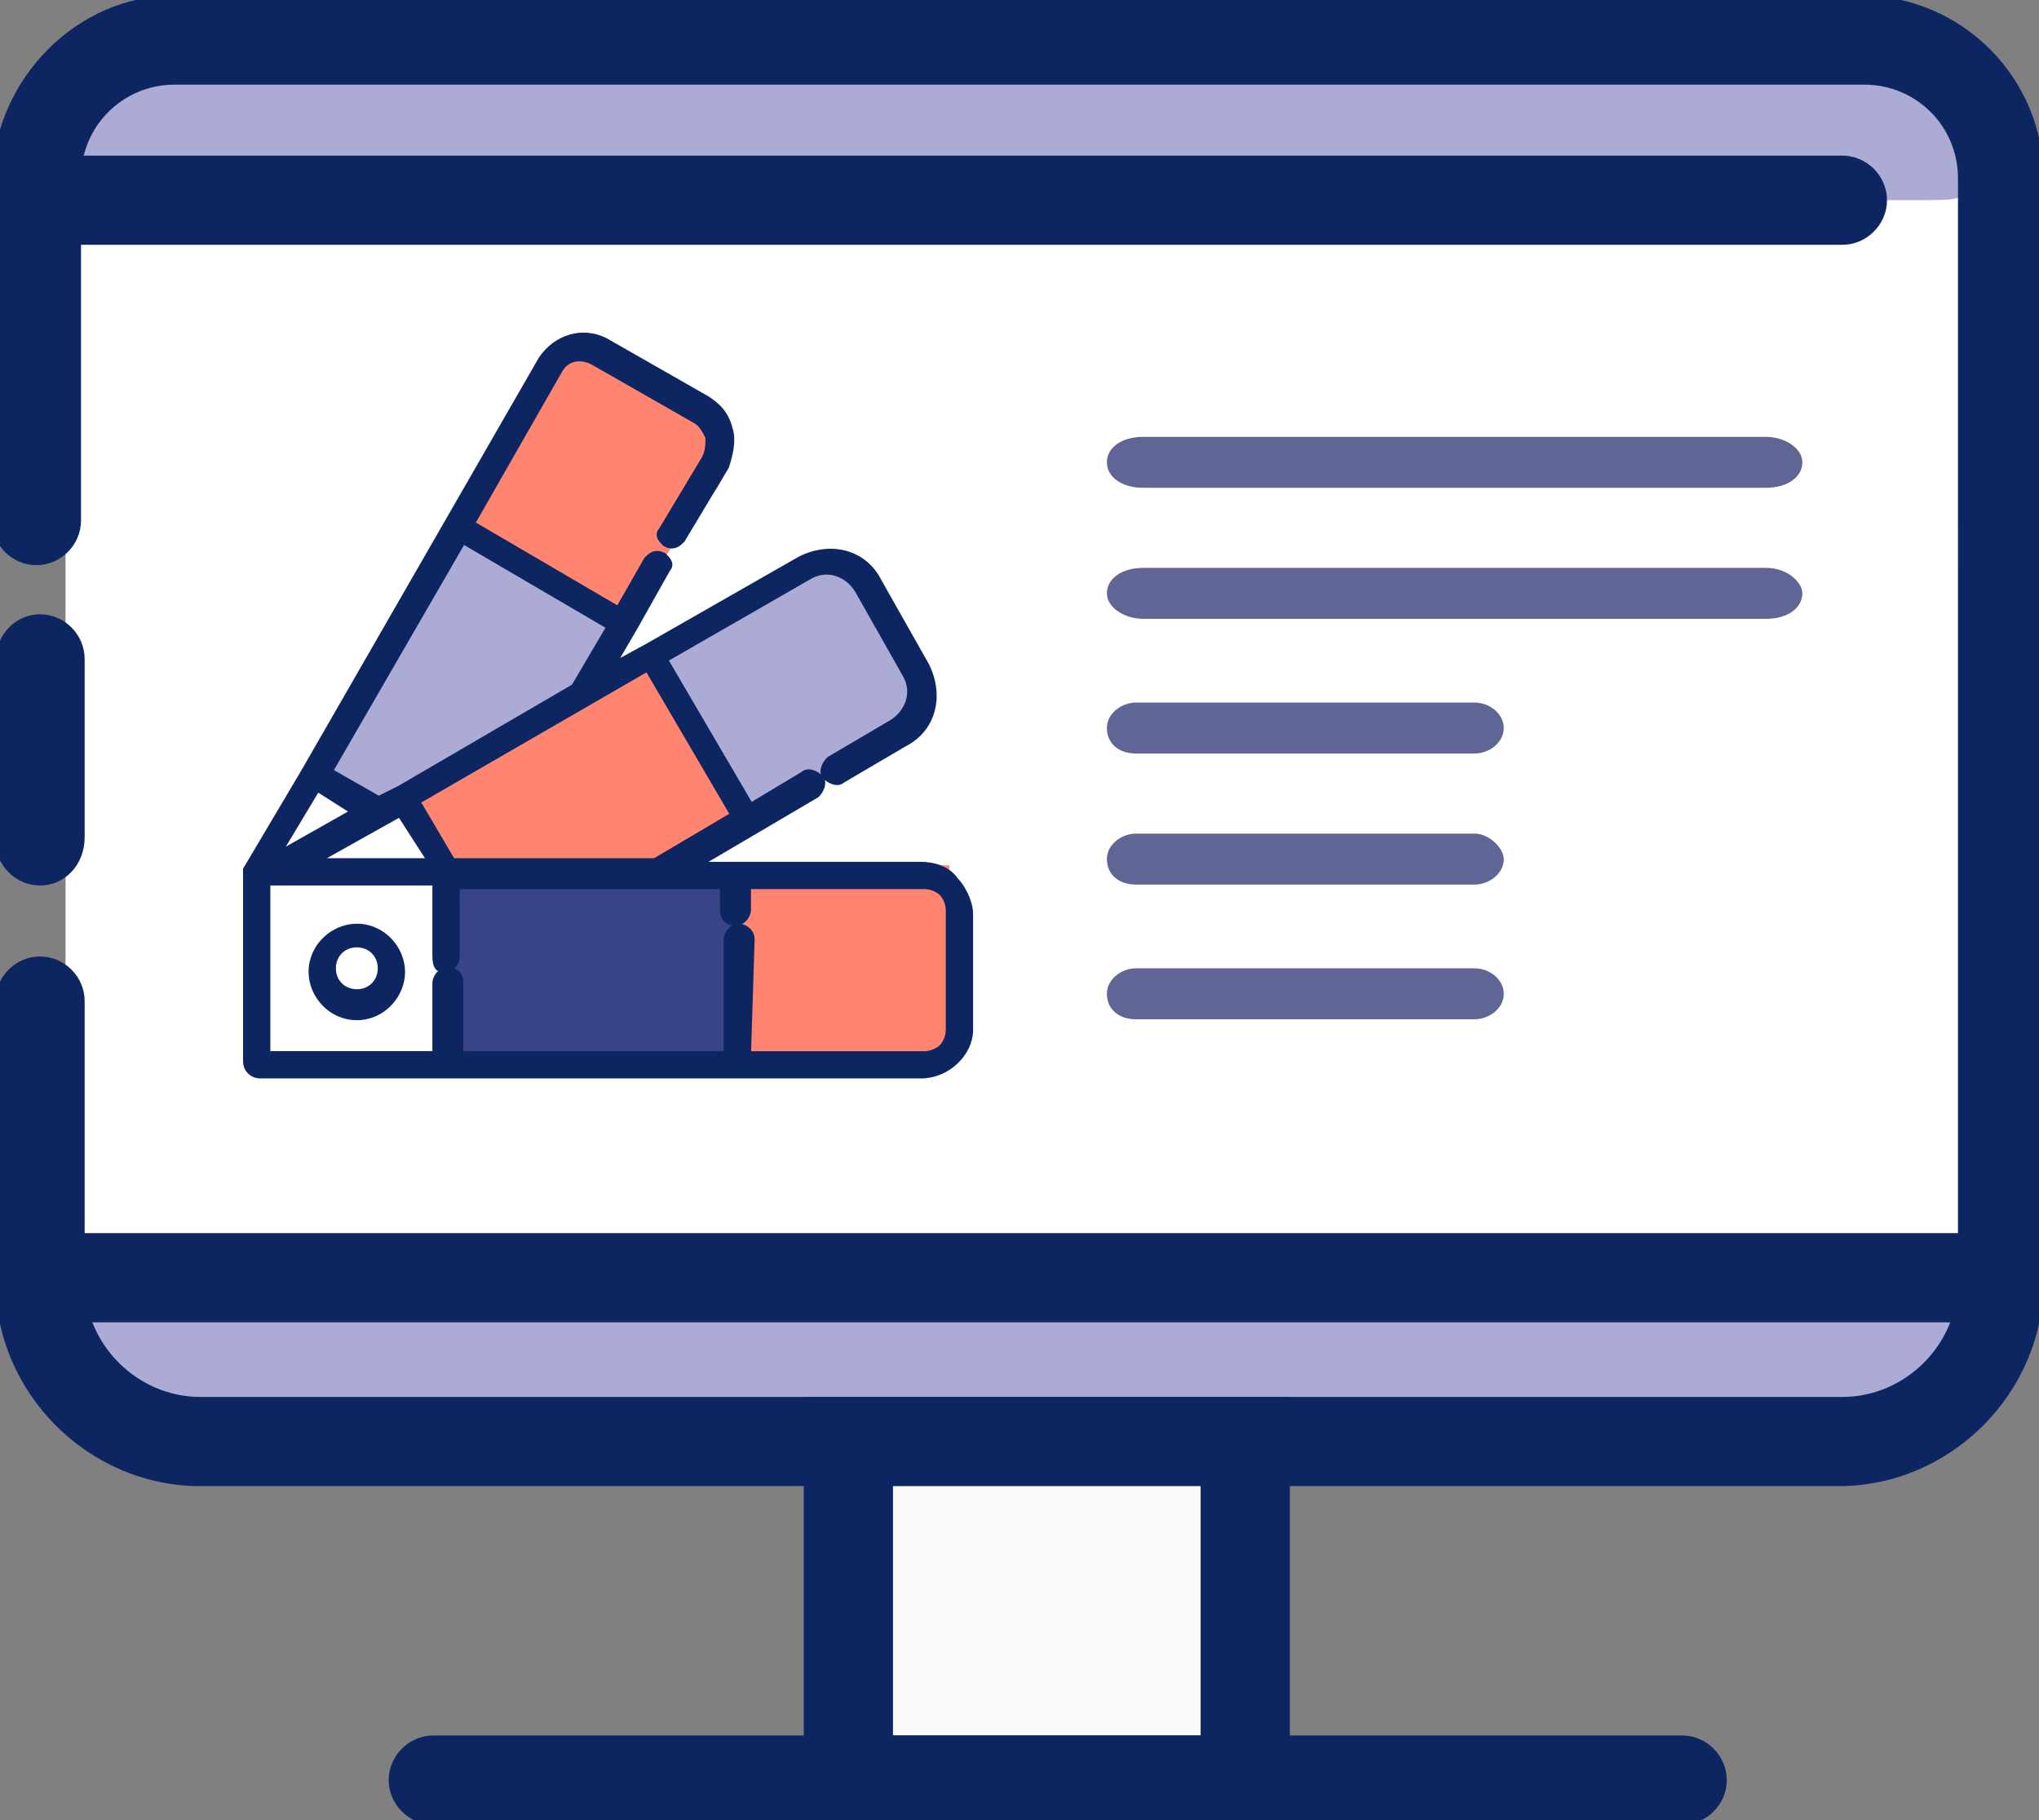
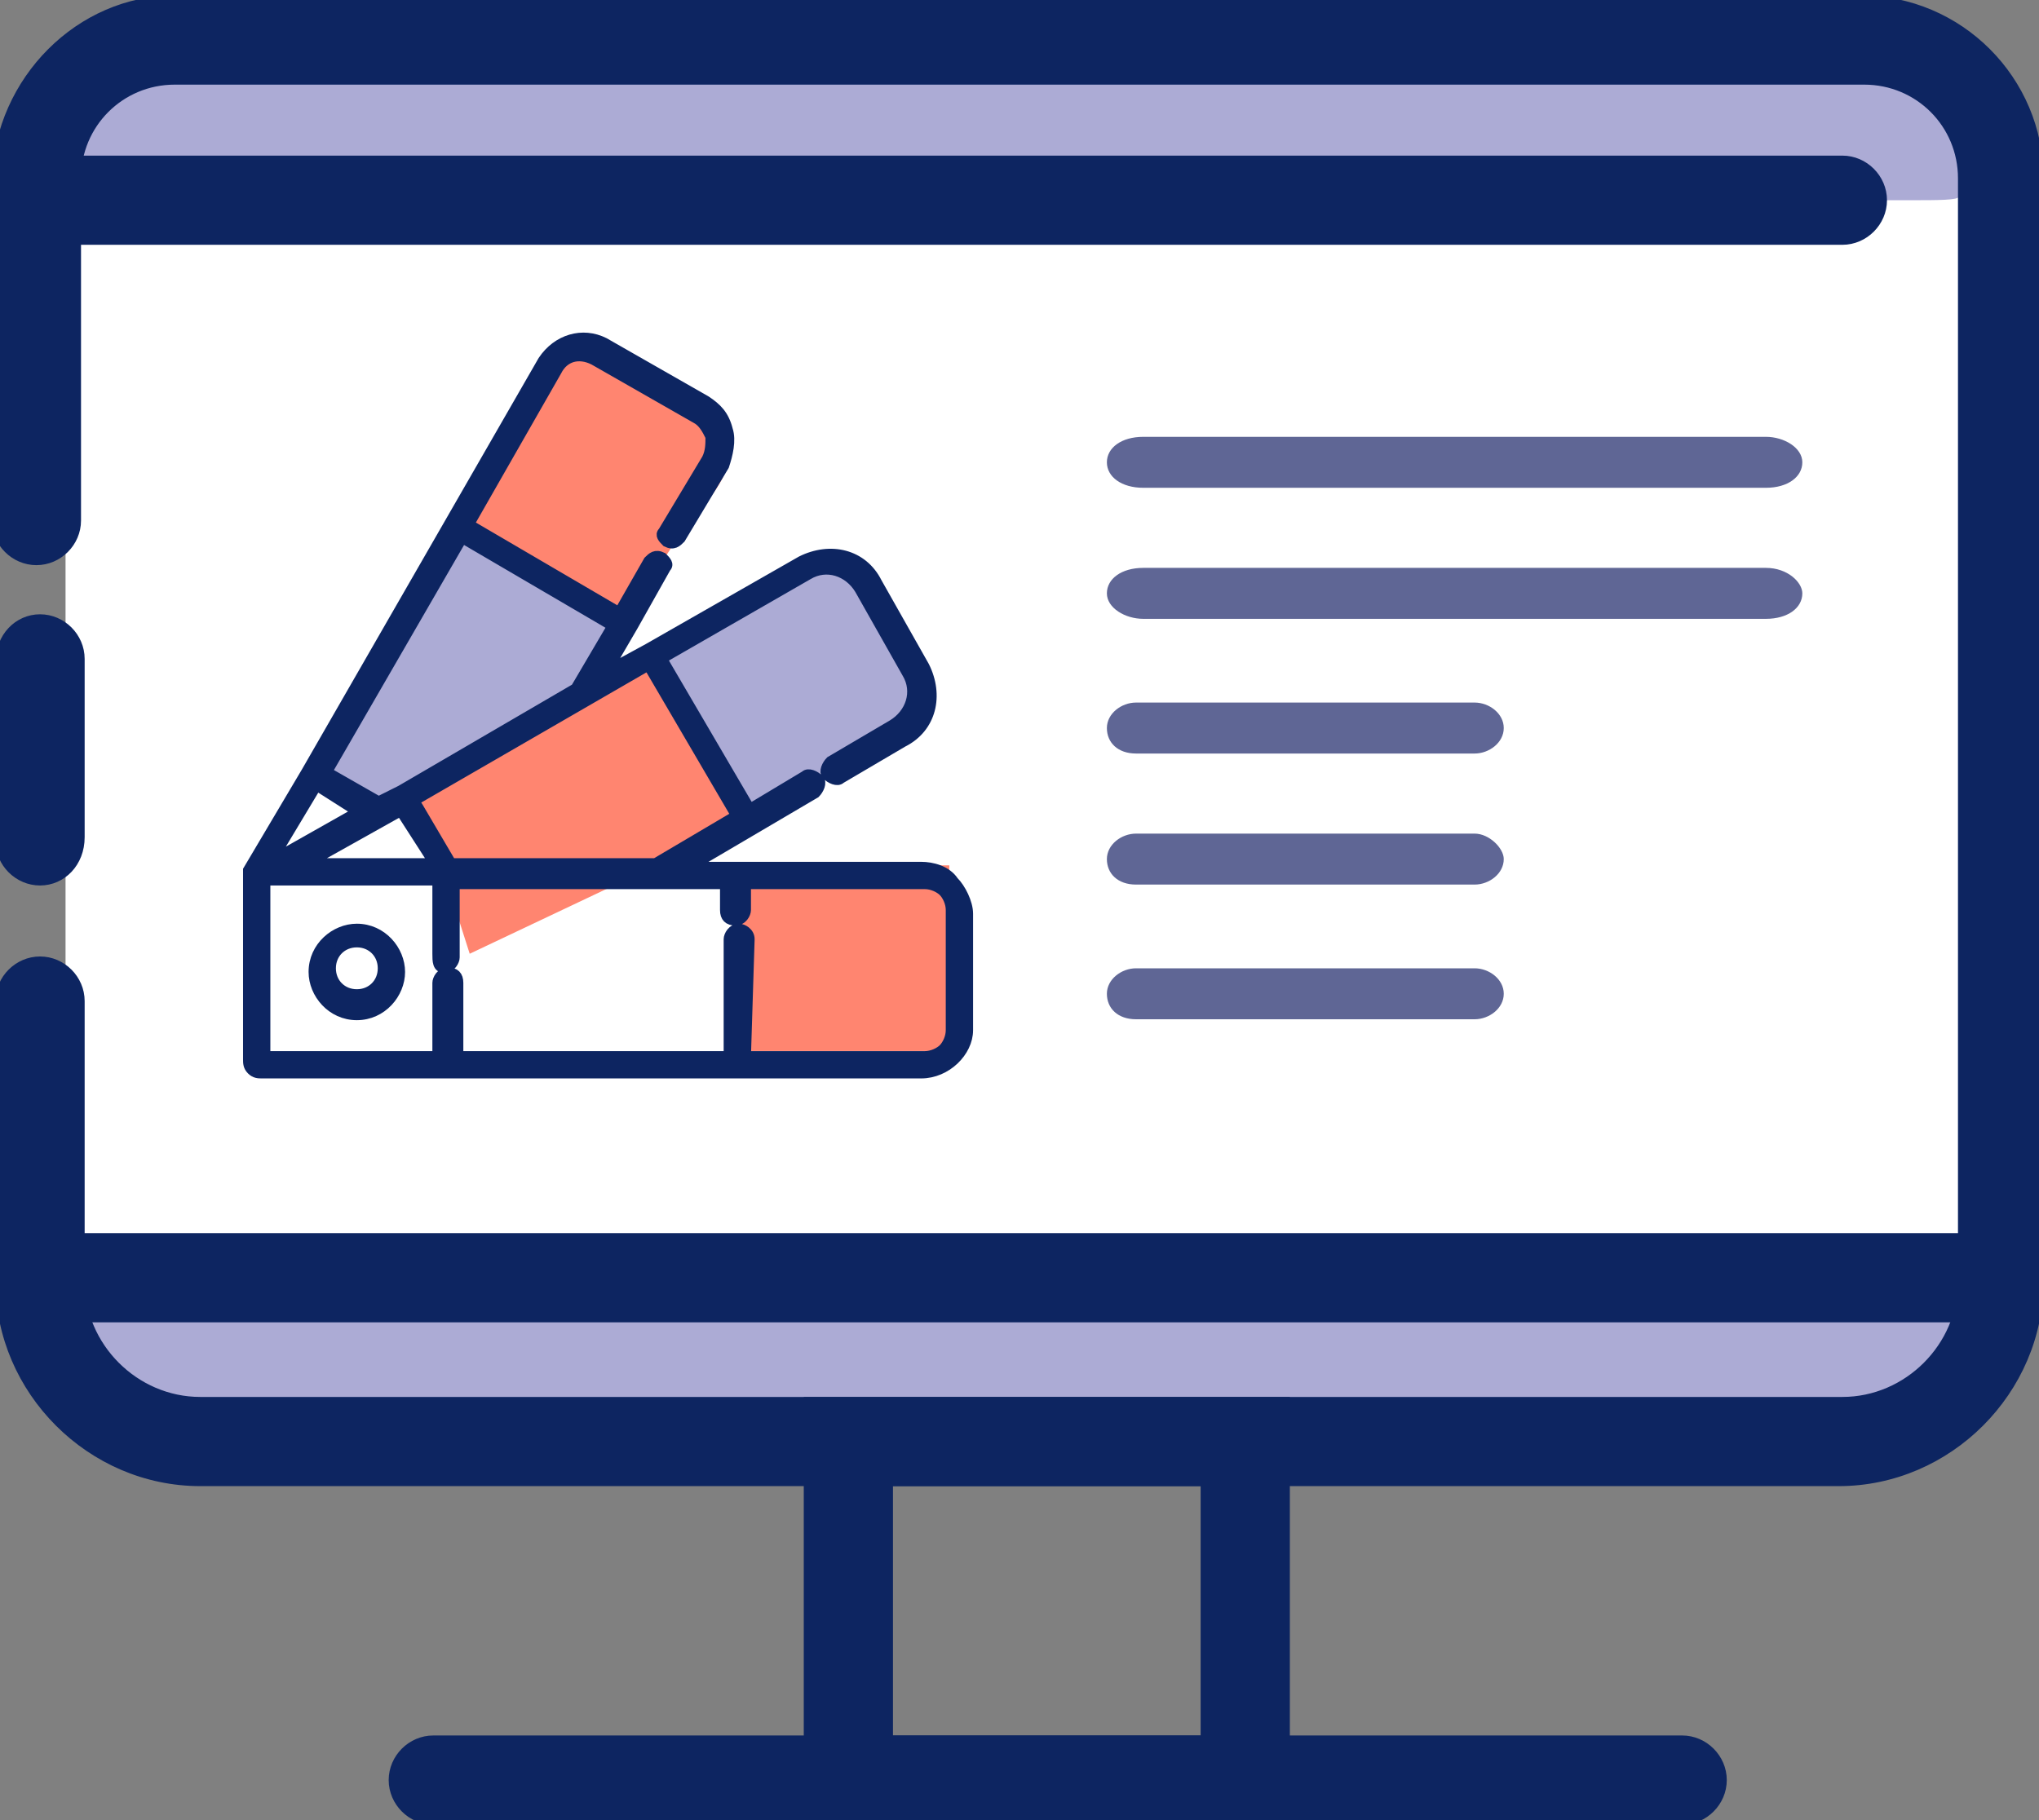
<svg xmlns="http://www.w3.org/2000/svg" version="1.1" id="Layer_1" x="0px" y="0px" viewBox="0 0 56 50" style="enable-background:new 0 0 56 50;" xml:space="preserve">
  <rect x="0" y="0" width="56" height="50" fill="#808080" stroke="none" />
  <style type="text/css">
	.st0{fill:#FFFFFF;}
	.st1{fill:#ACABD5;}
	.st2{fill:#0D2561;stroke:#0D2561;stroke-width:0.25;stroke-miterlimit:10;}
	.st3{fill:#F8F9FB;}
	.st4{fill:#FF8570;}
	.st5{fill:#394486;}
	.st6{fill:#5F6695;}
</style>
  <g id="monitor_3_">
    <rect x="1.8" y="2" class="st0" width="52.4" height="33.6" />
    <path class="st1" d="M54,38.2c0,0.4,0.4,0.4-3.3,0.4H2.4v-3.2c0-0.1,0.6-0.1,1.3-0.1h47.1c3.9,0,3.3,0,3.3,0.4V38.2z" />
-     <path class="st1" d="M2.2,2.6c0-0.4-0.4-0.4,3.3-0.4h48.3v3.2c0,0.1-0.6,0.1-1.3,0.1H5.4c-3.9,0-3.3,0-3.3-0.4V2.6z" />
+     <path class="st1" d="M2.2,2.6c0-0.4-0.4-0.4,3.3-0.4h48.3v3.2c0,0.1-0.6,0.1-1.3,0.1H5.4c-3.9,0-3.3,0-3.3-0.4z" />
    <path class="st2" d="M1.1,24.2c-0.6,0-1.1-0.5-1.1-1.1v-4.9C0,17.5,0.5,17,1.1,17c0.6,0,1.1,0.5,1.1,1.1v4.9   C2.2,23.7,1.7,24.2,1.1,24.2z" />
    <path class="st2" d="M50.5,40.7H5.5c-3,0-5.5-2.5-5.5-5.5v-7.7c0-0.6,0.5-1.1,1.1-1.1c0.6,0,1.1,0.5,1.1,1.1v7.7   c0,1.8,1.5,3.3,3.3,3.3h45.1c1.8,0,3.3-1.5,3.3-3.3V4.9c0-1.5-1.2-2.7-2.7-2.7H4.8c-1.5,0-2.7,1.2-2.7,2.7v9.4   c0,0.6-0.5,1.1-1.1,1.1c-0.6,0-1.1-0.5-1.1-1.1V4.9C0,2.2,2.2,0,4.8,0h46.3C53.8,0,56,2.2,56,4.9v30.3C56,38.2,53.5,40.7,50.5,40.7   z" />
    <path class="st2" d="M1.1,7.1C0.5,7.1,0,6.6,0,6c0-0.9,0.7-1.6,1.7-1.6h48.9c0.6,0,1.1,0.5,1.1,1.1s-0.5,1.1-1.1,1.1H2   C1.8,6.9,1.5,7.1,1.1,7.1z" />
    <path class="st2" d="M54.3,36.2H2.1c-0.6,0-1.1-0.5-1.1-1.1S1.5,34,2.1,34H54c0.2-0.3,0.5-0.5,0.9-0.5c0.6,0,1.1,0.5,1.1,1.1   C56,35.5,55.2,36.2,54.3,36.2z" />
-     <rect x="23.3" y="39.6" class="st3" width="10.9" height="9.3" />
    <path class="st2" d="M35.3,50H22.2V38.5h13.1V50z M24.4,47.8h8.7v-7.1h-8.7V47.8z" />
    <path class="st2" d="M46.2,50H11.9c-0.6,0-1.1-0.5-1.1-1.1s0.5-1.1,1.1-1.1h34.3c0.6,0,1.1,0.5,1.1,1.1S46.8,50,46.2,50z" />
  </g>
  <g>
    <path class="st4" d="M16.3,18.4l2.8-4.4c0.6-0.3,1.3-1.7,0.9-2.3l-4.2-2.3l-4.2,6.5L16.3,18.4z" />
    <rect x="20.3" y="23.9" transform="matrix(-1 -1.224647e-16 1.224647e-16 -1 46.372 52.772)" class="st4" width="5.8" height="5.1" />
    <path class="st1" d="M18.3,23.3l6.4-3.1c0.6-0.3,0.8-1,0.5-1.6l-2-3.3l-6.4,3.3L18.3,23.3z" />
    <path class="st1" d="M10.4,22.5l5.7-3.3c0.6-0.3,1.3-1.7,0.9-2.3l-4.2-2.3l-4.2,6.5L10.4,22.5z" />
    <polygon class="st4" points="12.9,26.2 20.5,22.6 17.8,18.2 11.4,21.5  " />
-     <rect x="12.1" y="23.9" class="st5" width="8.2" height="5.1" />
    <g id="Pantone_3">
      <path class="st2" d="M25.3,29.5H7.2c-0.1,0-0.2,0-0.3-0.1c-0.1-0.1-0.1-0.2-0.1-0.3v-4.9c0,0,0-0.1,0-0.1c0-0.1,0-0.1,0-0.2    l1.6-2.7v0l0,0l6.5-11.3c0.4-0.6,1.1-0.8,1.7-0.5c0,0,0,0,0,0l2.8,1.6c0.3,0.2,0.5,0.4,0.6,0.8c0.1,0.3,0,0.7-0.1,1l-1.2,2    c-0.1,0.1-0.2,0.2-0.4,0.1c-0.1-0.1-0.2-0.2-0.1-0.3l1.2-2c0.1-0.2,0.1-0.4,0.1-0.6c-0.1-0.2-0.2-0.4-0.4-0.5l-2.8-1.6    c-0.4-0.2-0.8-0.1-1,0.3c0,0,0,0,0,0l-2.4,4.2l4.1,2.4l0.8-1.4c0.1-0.1,0.2-0.2,0.4-0.1c0.1,0.1,0.2,0.2,0.1,0.3l-0.9,1.6    c0,0,0,0,0,0l0,0l-0.7,1.2l1.1-0.6l0,0l0,0l4.2-2.4c0.8-0.4,1.7-0.2,2.1,0.6l1.3,2.3c0.4,0.8,0.2,1.7-0.6,2.1l-1.7,1    c-0.1,0.1-0.3,0-0.4-0.1c-0.1-0.1,0-0.3,0.1-0.4l1.7-1c0.5-0.3,0.7-0.9,0.4-1.4c0,0,0,0,0,0l-1.3-2.3c-0.3-0.5-0.9-0.7-1.4-0.4    l-4,2.3l2.4,4.1l1.5-0.9c0.1-0.1,0.3,0,0.4,0.1c0.1,0.1,0,0.3-0.1,0.4c0,0,0,0,0,0l-3.4,2h6.3c0.3,0,0.7,0.1,0.9,0.4    c0.2,0.2,0.4,0.6,0.4,0.9v3.2C26.6,28.9,26,29.5,25.3,29.5z M20.5,29h4.9c0.2,0,0.4-0.1,0.5-0.2c0.1-0.1,0.2-0.3,0.2-0.5V25    c0-0.2-0.1-0.4-0.2-0.5c-0.1-0.1-0.3-0.2-0.5-0.2h-4.9v0.7c0,0.1-0.1,0.3-0.3,0.3s-0.3-0.1-0.3-0.3v-0.7h-7.4v2    c0,0.1-0.1,0.3-0.3,0.3S12,26.4,12,26.2v-2H7.3V29H12v-2c0-0.1,0.1-0.3,0.3-0.3s0.3,0.1,0.3,0.3v2h7.4v-3.2c0-0.1,0.1-0.3,0.3-0.3    c0.1,0,0.3,0.1,0.3,0.3L20.5,29z M12.4,23.7H18l2.2-1.3l-2.4-4.1L11.4,22L12.4,23.7z M8.5,23.7h3.4L11,22.3L8.5,23.7z M8.7,21.6    l-1.2,2l2.3-1.3L8.7,21.6z M9,21.2l1.4,0.8c0,0,0,0,0,0l0.6-0.3h0l0,0l4.8-2.8l1-1.7l-4.1-2.4L9,21.2z M9.8,27.9    c-0.7,0-1.2-0.6-1.2-1.2c0-0.7,0.6-1.2,1.2-1.2c0.7,0,1.2,0.6,1.2,1.2C11,27.3,10.5,27.9,9.8,27.9L9.8,27.9z M9.8,25.9    c-0.4,0-0.7,0.3-0.7,0.7s0.3,0.7,0.7,0.7s0.7-0.3,0.7-0.7l0,0C10.5,26.2,10.2,25.9,9.8,25.9L9.8,25.9z" />
    </g>
  </g>
  <g>
    <path class="st6" d="M48.5,15.6H31.4c-0.6,0-1,0.3-1,0.7c0,0.4,0.5,0.7,1,0.7h17.1c0.6,0,1-0.3,1-0.7C49.5,16,49.1,15.6,48.5,15.6z   " />
    <path class="st6" d="M40.5,19.3h-9.3c-0.4,0-0.8,0.3-0.8,0.7c0,0.4,0.3,0.7,0.8,0.7h9.3c0.4,0,0.8-0.3,0.8-0.7   C41.3,19.6,40.9,19.3,40.5,19.3z" />
    <path class="st6" d="M31.4,13.4h17.1c0.6,0,1-0.3,1-0.7s-0.5-0.7-1-0.7H31.4c-0.6,0-1,0.3-1,0.7S30.8,13.4,31.4,13.4z" />
    <path class="st6" d="M40.5,22.9h-9.3c-0.4,0-0.8,0.3-0.8,0.7c0,0.4,0.3,0.7,0.8,0.7h9.3c0.4,0,0.8-0.3,0.8-0.7   C41.3,23.3,40.9,22.9,40.5,22.9z" />
    <path class="st6" d="M40.5,26.6h-9.3c-0.4,0-0.8,0.3-0.8,0.7c0,0.4,0.3,0.7,0.8,0.7h9.3c0.4,0,0.8-0.3,0.8-0.7   C41.3,26.9,40.9,26.6,40.5,26.6z" />
  </g>
</svg>